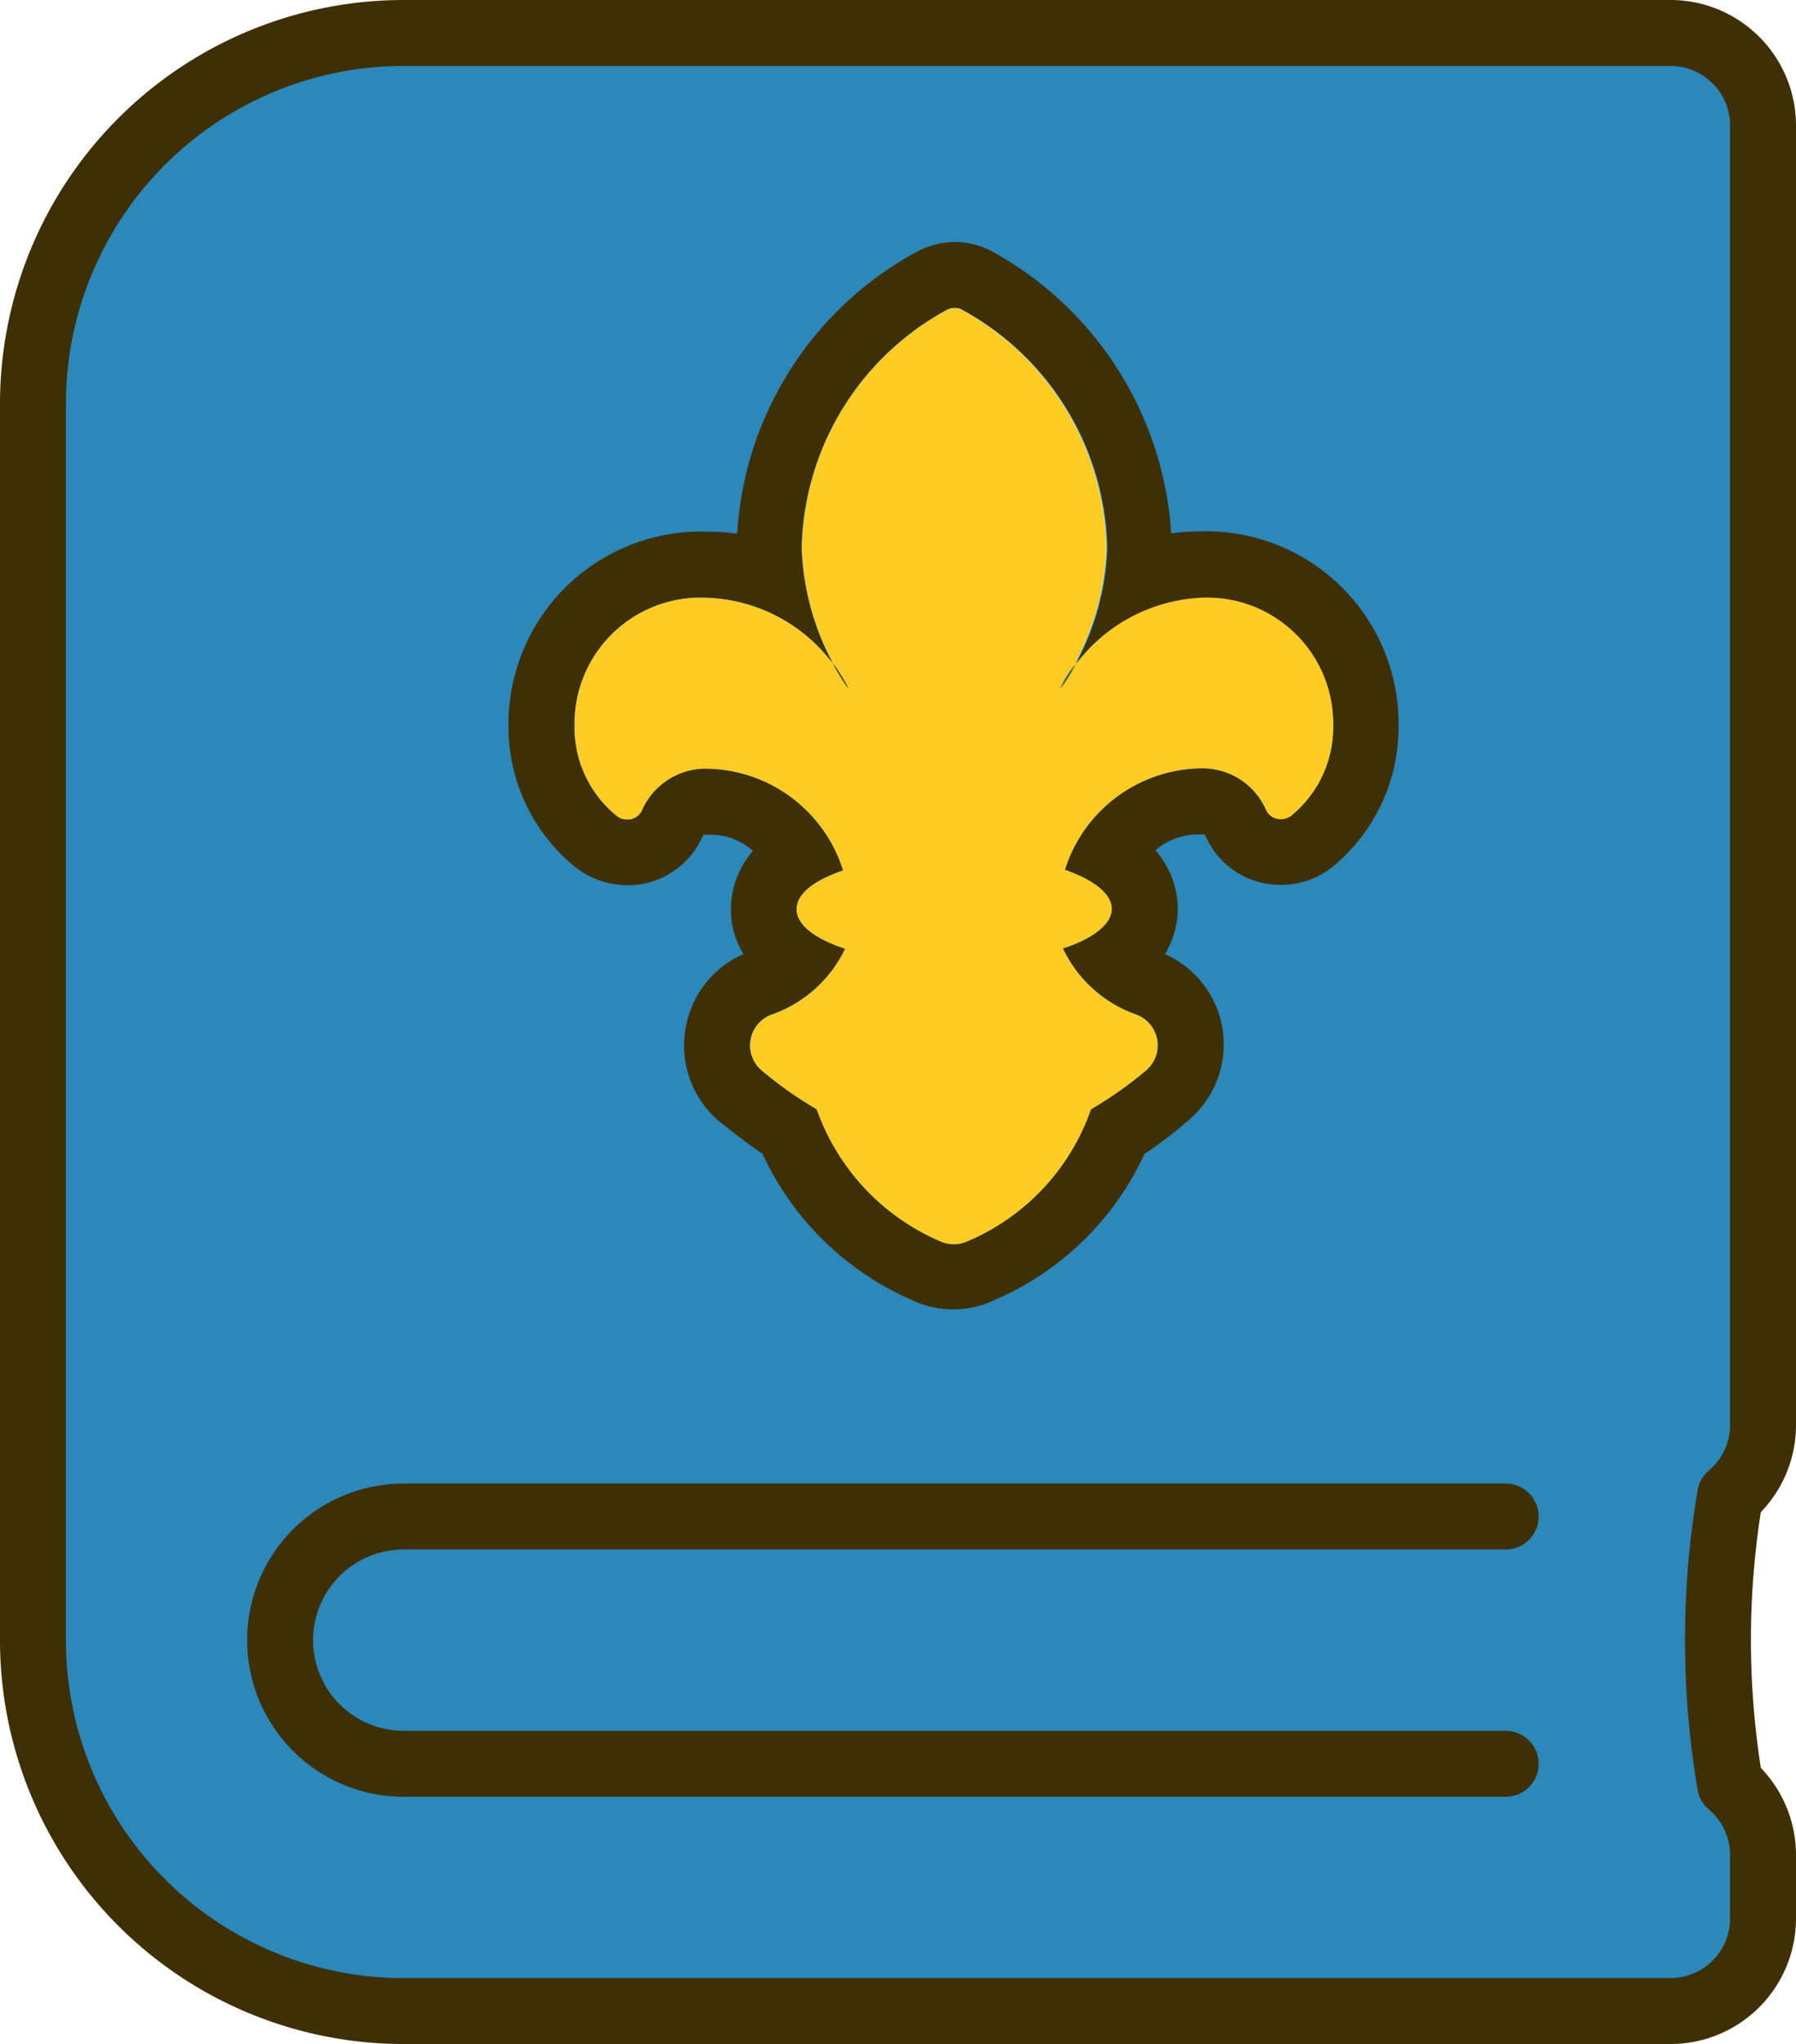
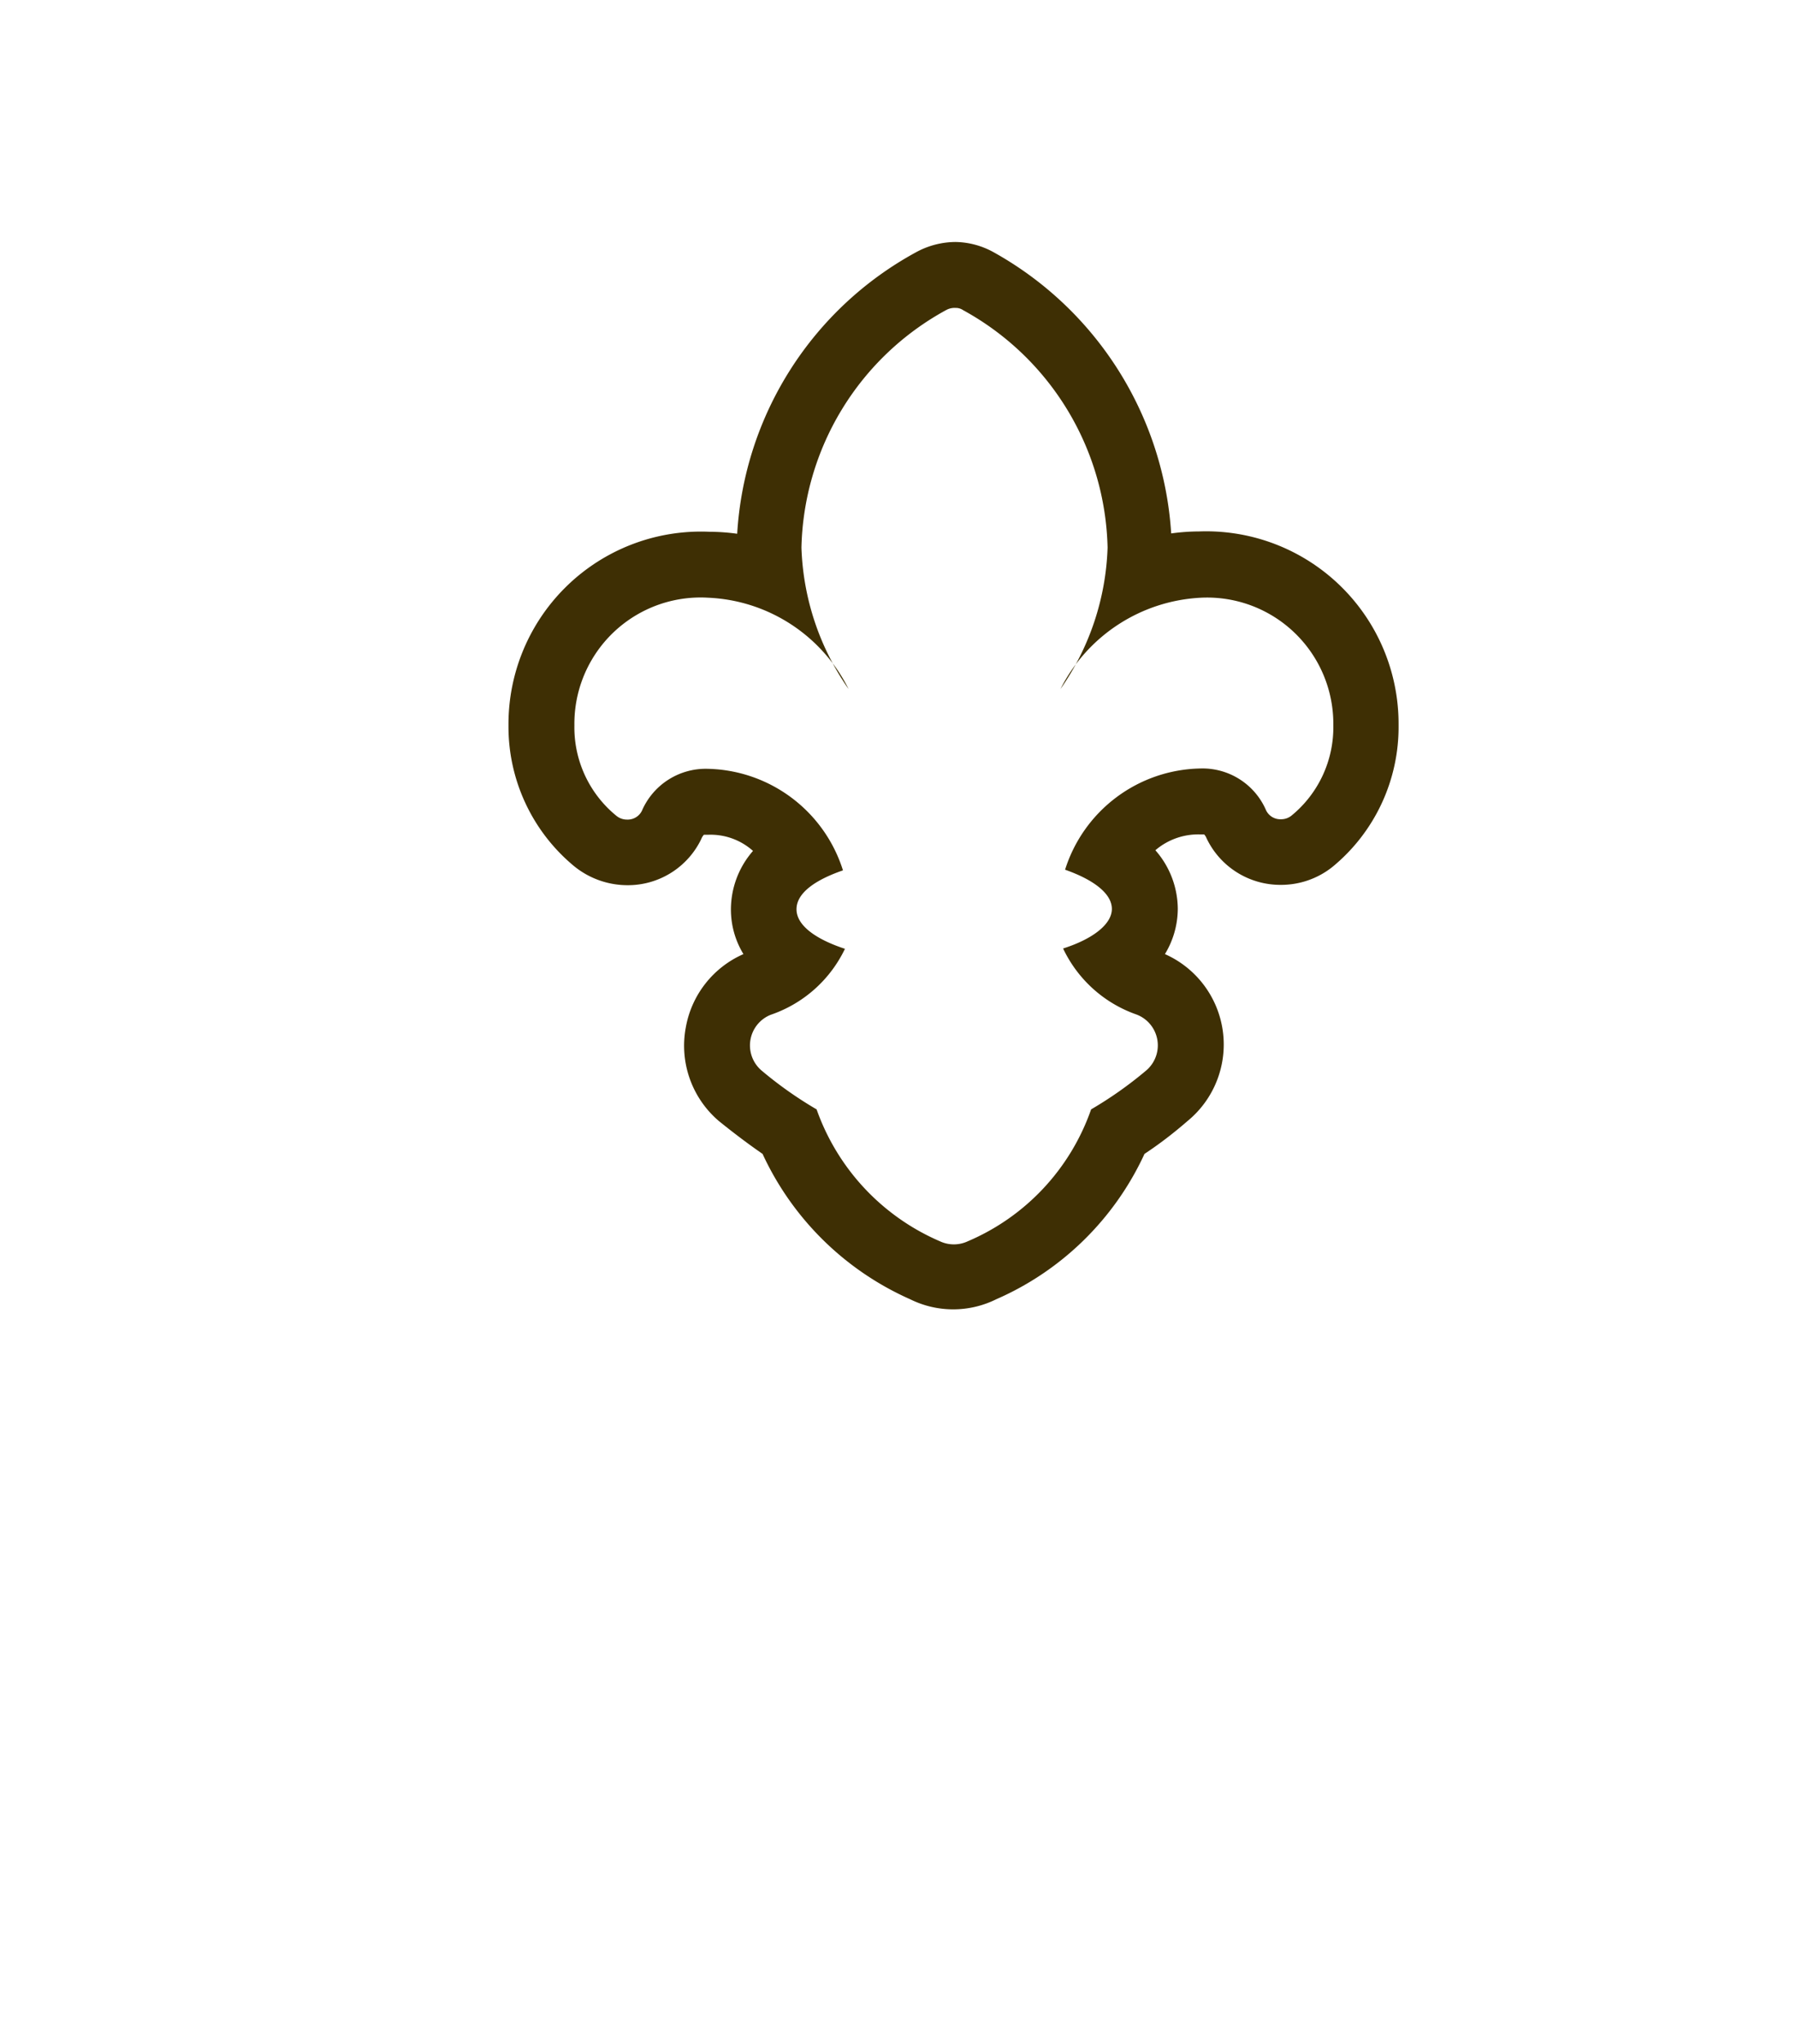
<svg xmlns="http://www.w3.org/2000/svg" viewBox="0 0 54.5 62">
  <defs>
    <style>.cls-1{fill:#ffcc25;}.cls-2{fill:#2b88b8;}.cls-3{fill:none;stroke:#3e2f04;stroke-linecap:round;stroke-linejoin:round;stroke-width:2px;}.cls-4{fill:#3e2f04;}</style>
  </defs>
  <g id="Layer_2" data-name="Layer 2">
    <g id="Layer_1-2" data-name="Layer 1">
-       <path class="cls-1" d="M21.49,18.13a5,5,0,0,1,4.26,2.77,7.94,7.94,0,0,1-1.43-4.29,8.42,8.42,0,0,1,4.4-7.21.47.47,0,0,1,.47,0,8.43,8.43,0,0,1,4.38,7.2,7.94,7.94,0,0,1-1.43,4.29,5.06,5.06,0,0,1,4.26-2.77A3.83,3.83,0,0,1,40.46,22a3.46,3.46,0,0,1-1.27,2.74.5.5,0,0,1-.77-.16,2.1,2.1,0,0,0-2-1.27,4.39,4.39,0,0,0-4.1,3.07c.88.31,1.42.73,1.42,1.19s-.57.91-1.48,1.2a3.88,3.88,0,0,0,2.22,2,1,1,0,0,1,.29,1.71,11.86,11.86,0,0,1-1.66,1.17,6.77,6.77,0,0,1-3.74,4,1,1,0,0,1-.85,0,6.83,6.83,0,0,1-3.74-4,11.86,11.86,0,0,1-1.66-1.17,1,1,0,0,1,.27-1.7,3.89,3.89,0,0,0,2.25-2c-.91-.3-1.47-.72-1.47-1.2s.54-.88,1.41-1.18a4.4,4.4,0,0,0-4.1-3.08,2.11,2.11,0,0,0-2,1.27.5.5,0,0,1-.77.16A3.46,3.46,0,0,1,17.43,22,3.83,3.83,0,0,1,21.49,18.13Z" />
-       <path class="cls-2" d="M53.5,43.19V3.81A2.81,2.81,0,0,0,50.68,1H12.25A11.25,11.25,0,0,0,1,12.25v37.5A11.25,11.25,0,0,0,12.25,61H50.68a2.81,2.81,0,0,0,2.82-2.81V56.31a2.81,2.81,0,0,0-1-2.19,26.23,26.23,0,0,1,0-8.75A2.8,2.8,0,0,0,53.5,43.19Zm-32-25.06a5,5,0,0,1,4.26,2.77,7.94,7.94,0,0,1-1.43-4.29,8.42,8.42,0,0,1,4.4-7.21.47.47,0,0,1,.47,0,8.43,8.43,0,0,1,4.38,7.2,7.94,7.94,0,0,1-1.43,4.29,5.06,5.06,0,0,1,4.26-2.77A3.83,3.83,0,0,1,40.46,22a3.46,3.46,0,0,1-1.27,2.74.5.5,0,0,1-.77-.16,2.1,2.1,0,0,0-2-1.27,4.39,4.39,0,0,0-4.1,3.07c.88.31,1.42.73,1.42,1.19s-.57.91-1.48,1.2a3.88,3.88,0,0,0,2.22,2,1,1,0,0,1,.29,1.71,11.86,11.86,0,0,1-1.66,1.17,6.77,6.77,0,0,1-3.74,4,1,1,0,0,1-.85,0,6.83,6.83,0,0,1-3.74-4,11.86,11.86,0,0,1-1.66-1.17,1,1,0,0,1,.27-1.7,3.89,3.89,0,0,0,2.25-2c-.91-.3-1.47-.72-1.47-1.2s.54-.88,1.41-1.18a4.4,4.4,0,0,0-4.1-3.08,2.11,2.11,0,0,0-2,1.27.5.5,0,0,1-.77.16A3.46,3.46,0,0,1,17.43,22,3.83,3.83,0,0,1,21.49,18.13Z" />
-       <path class="cls-3" d="M53.5,43.19V3.81A2.81,2.81,0,0,0,50.68,1H12.25A11.25,11.25,0,0,0,1,12.25v37.5A11.25,11.25,0,0,0,12.25,61H50.68a2.81,2.81,0,0,0,2.82-2.81V56.31a2.81,2.81,0,0,0-1-2.19,26.23,26.23,0,0,1,0-8.75A2.8,2.8,0,0,0,53.5,43.19Z" />
      <path class="cls-4" d="M29,9.34a.39.39,0,0,1,.23.07,8.43,8.43,0,0,1,4.38,7.2,7.94,7.94,0,0,1-1.43,4.29,5.06,5.06,0,0,1,4.26-2.77A3.83,3.83,0,0,1,40.46,22a3.46,3.46,0,0,1-1.27,2.74.5.5,0,0,1-.32.11.48.48,0,0,1-.45-.27,2.1,2.1,0,0,0-2-1.27,4.39,4.39,0,0,0-4.1,3.07c.88.31,1.42.73,1.42,1.19s-.57.91-1.48,1.2a3.88,3.88,0,0,0,2.22,2,1,1,0,0,1,.29,1.71,11.86,11.86,0,0,1-1.66,1.17,6.77,6.77,0,0,1-3.74,4,1,1,0,0,1-.85,0,6.83,6.83,0,0,1-3.74-4,11.86,11.86,0,0,1-1.66-1.17,1,1,0,0,1,.27-1.7,3.89,3.89,0,0,0,2.25-2c-.91-.3-1.47-.72-1.47-1.2s.54-.88,1.41-1.18a4.4,4.4,0,0,0-4.1-3.08,2.11,2.11,0,0,0-2,1.27.48.48,0,0,1-.45.27.5.5,0,0,1-.32-.11A3.46,3.46,0,0,1,17.43,22a3.83,3.83,0,0,1,4.06-3.87,5,5,0,0,1,4.26,2.77,7.94,7.94,0,0,1-1.43-4.29,8.42,8.42,0,0,1,4.4-7.21A.53.53,0,0,1,29,9.34m0-2a2.52,2.52,0,0,0-1.2.31,10.43,10.43,0,0,0-5.43,8.54,6.26,6.26,0,0,0-.84-.06A5.84,5.84,0,0,0,15.43,22a5.49,5.49,0,0,0,2,4.28,2.57,2.57,0,0,0,1.6.57,2.47,2.47,0,0,0,2.25-1.4.4.4,0,0,1,.08-.13h.13a1.93,1.93,0,0,1,1.36.49,2.7,2.7,0,0,0-.67,1.77,2.59,2.59,0,0,0,.38,1.36,3,3,0,0,0-1.75,2.23,3,3,0,0,0,1,2.83c.47.38.91.71,1.33,1a8.91,8.91,0,0,0,4.48,4.41,2.94,2.94,0,0,0,2.61,0A8.85,8.85,0,0,0,34.73,35c.41-.27.85-.6,1.31-1a3,3,0,0,0-.69-5.06,2.66,2.66,0,0,0,.39-1.37,2.71,2.71,0,0,0-.68-1.78,2,2,0,0,1,1.36-.48h.12a.33.33,0,0,1,.07.11,2.48,2.48,0,0,0,2.26,1.42,2.5,2.5,0,0,0,1.57-.55,5.49,5.49,0,0,0,2-4.3,5.84,5.84,0,0,0-6.06-5.87,6.26,6.26,0,0,0-.84.06,10.52,10.52,0,0,0-5.39-8.53A2.46,2.46,0,0,0,29,7.34Z" />
-       <path class="cls-3" d="M45.69,53.5H12.25a3.75,3.75,0,0,1,0-7.5H45.69" />
    </g>
  </g>
</svg>